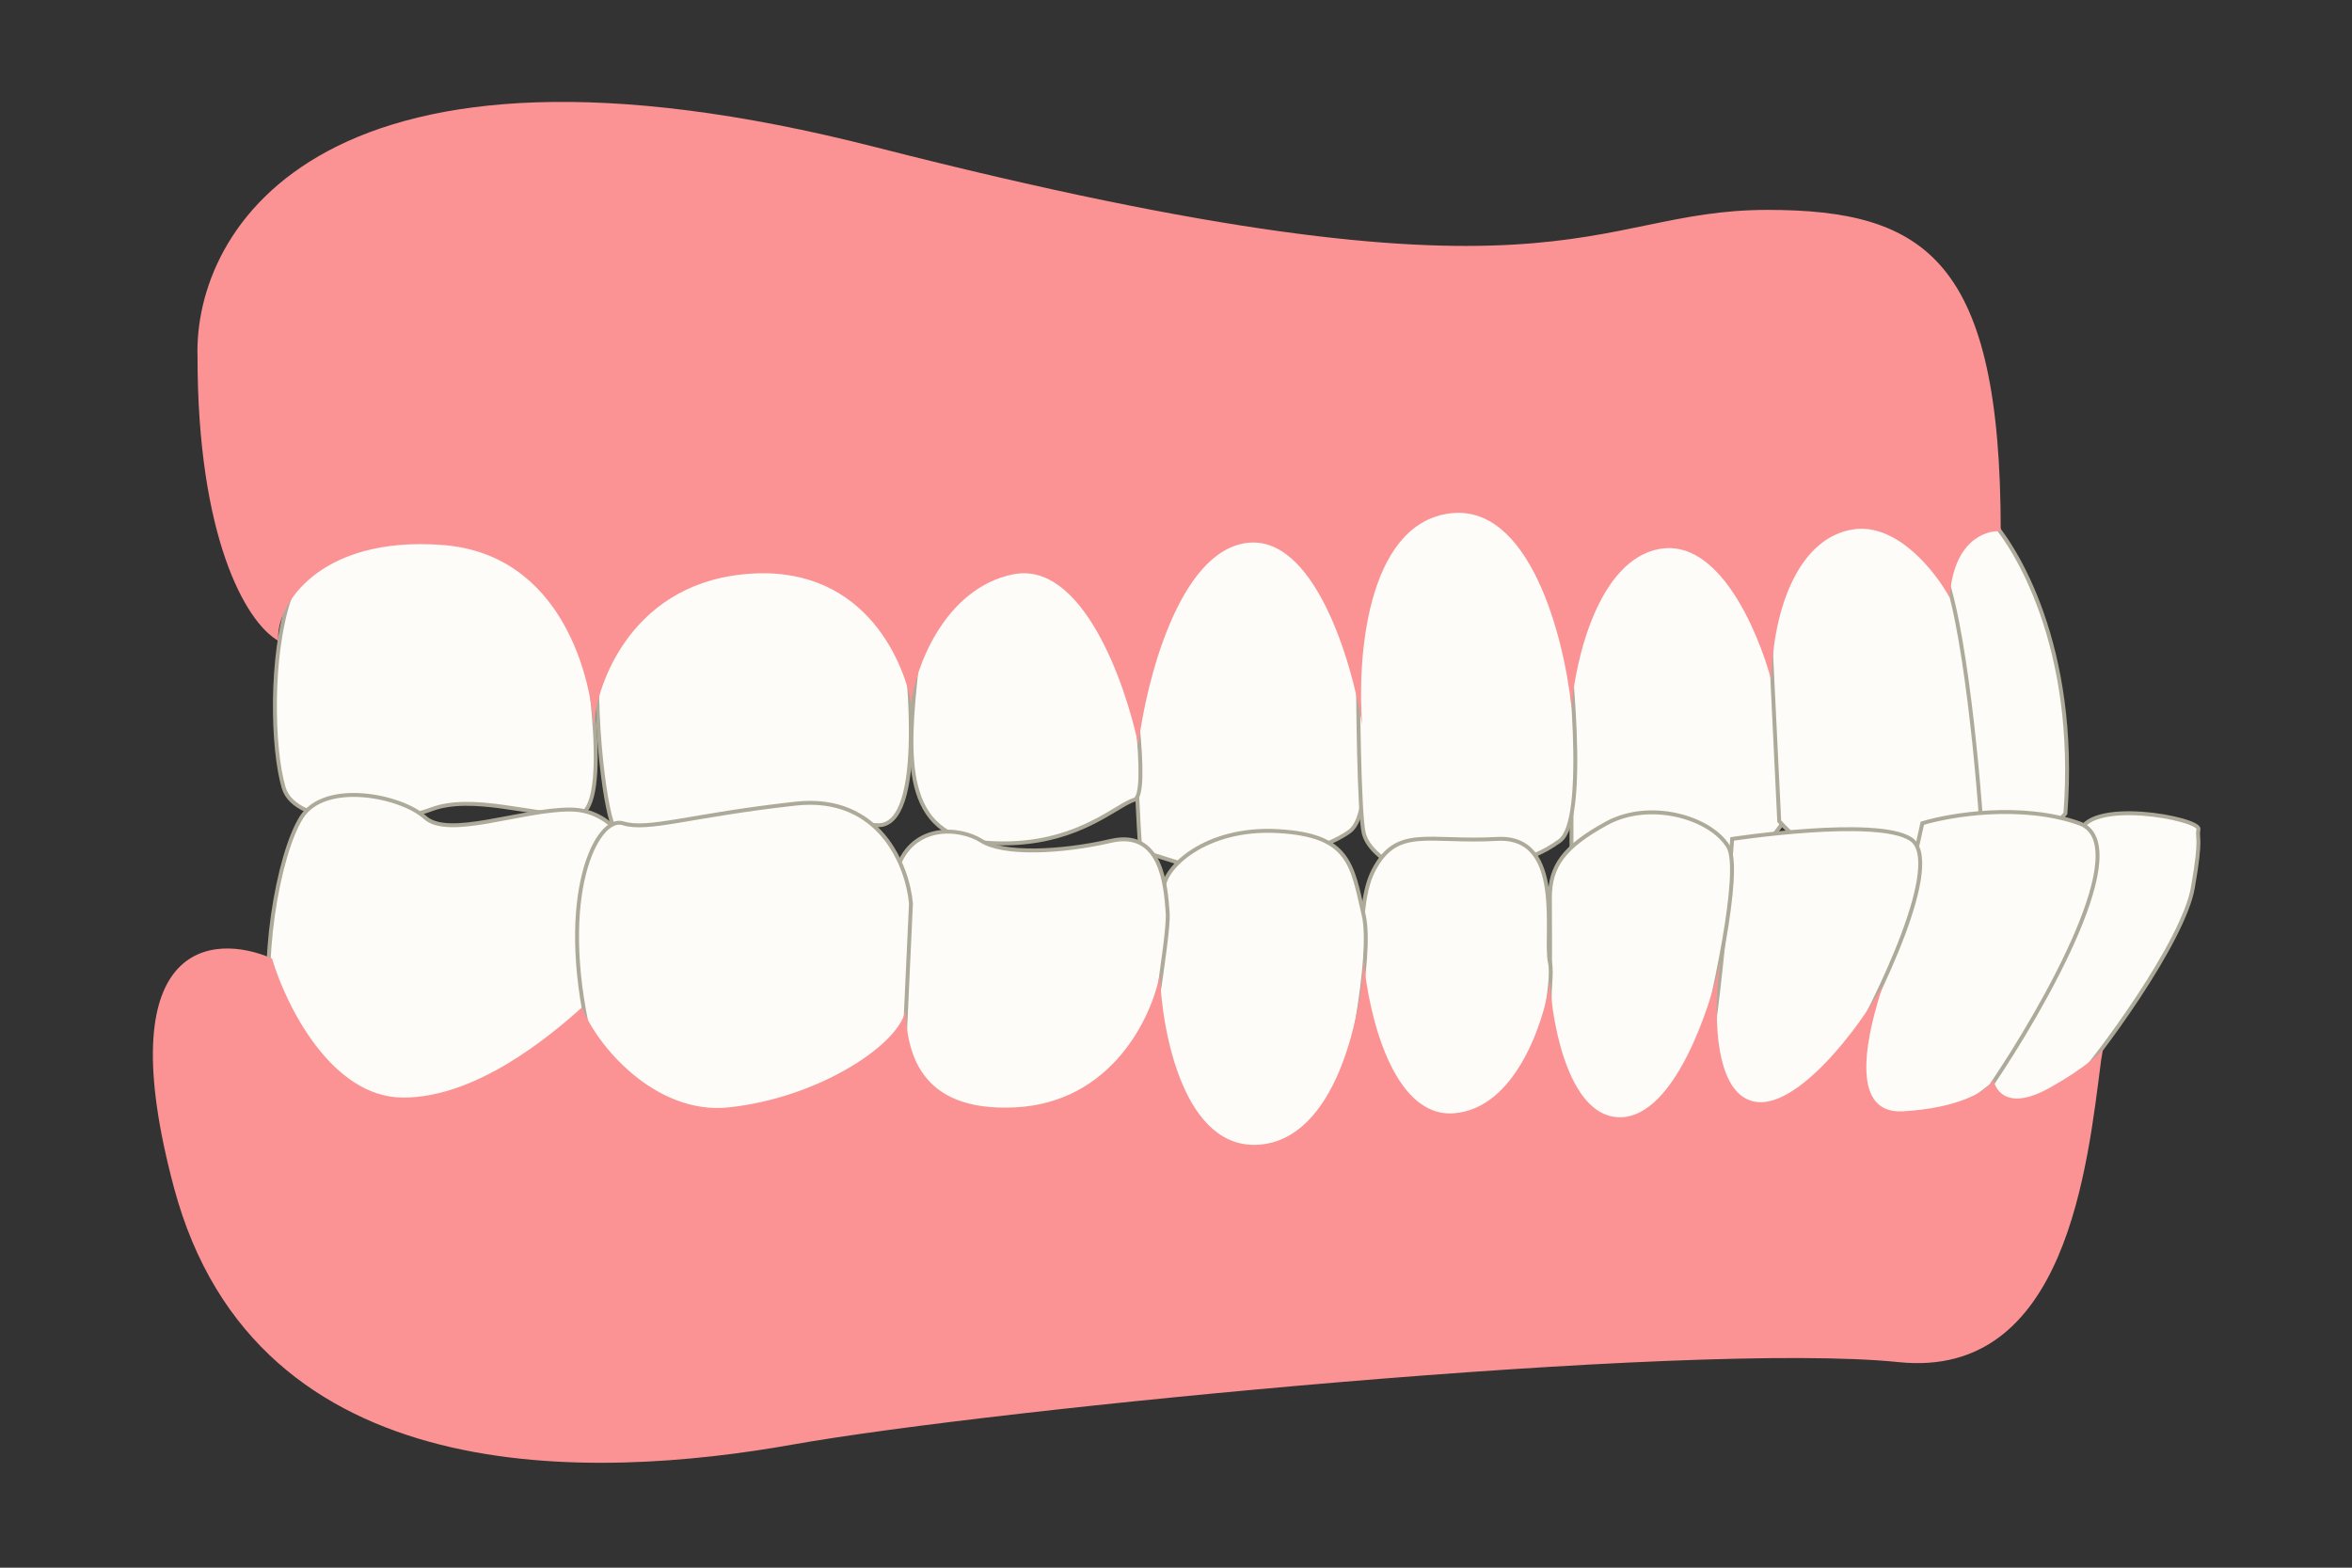
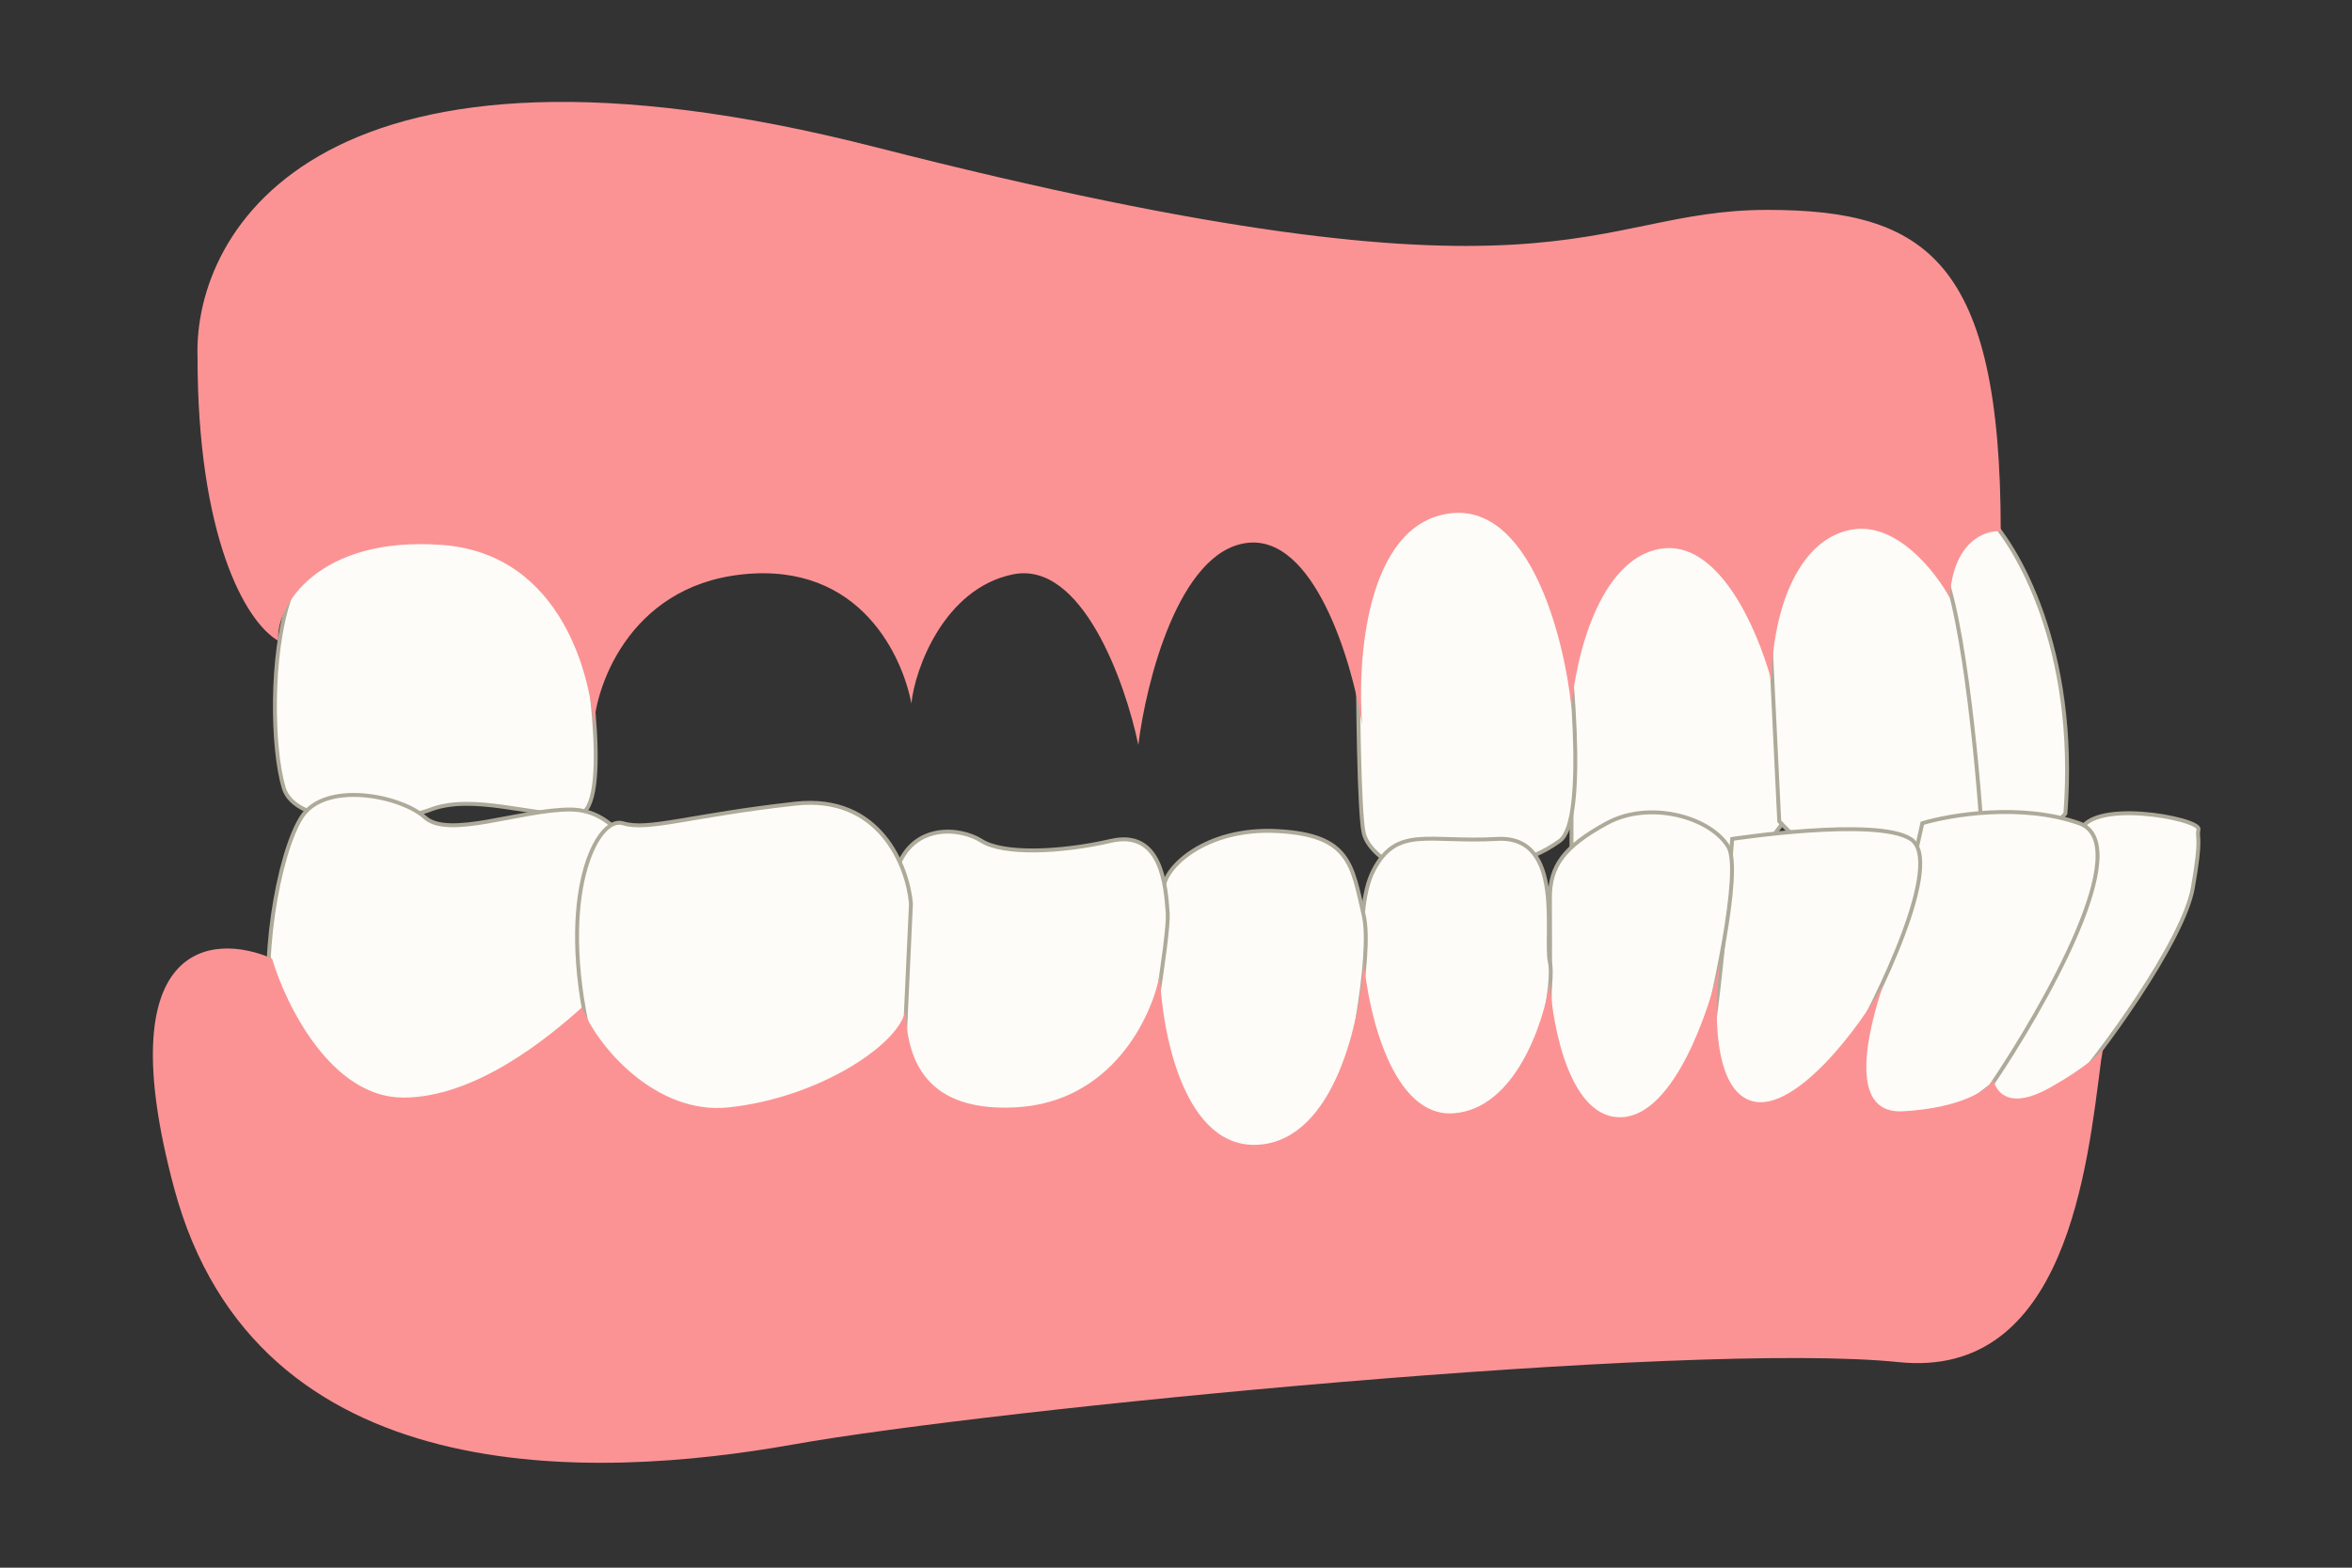
<svg xmlns="http://www.w3.org/2000/svg" width="600" height="400" viewBox="0 0 600 400" fill="none">
  <rect x="0" y="0" width="600" height="400" fill="#333333" stroke="none" />
-   <path d="M223.888 210.554C236.288 210.954 232.388 170.054 228.888 149.554L209.889 132.554C192.055 132.387 155.788 136.754 153.388 155.554C150.388 179.054 154.388 206.554 156.388 210.554C158.388 214.554 167.888 210.554 187.888 207.554C207.888 204.554 208.388 210.054 223.888 210.554Z" fill="#FDFCF8" stroke="#AEAA9A" />
-   <path d="M344.389 212.054C351.189 206.854 347.222 176.22 344.389 161.554L339.389 142.554L326.389 134.554H298.889C297.222 139.554 293.289 151.954 290.889 161.554C288.489 171.154 289.889 202.554 290.889 217.054L309.889 223.054C318.555 221.554 337.589 217.254 344.389 212.054Z" fill="#FDFCF8" stroke="#AEAA9A" />
  <path d="M452.889 176.554C452.889 166.954 446.222 149.554 442.889 142.054L430.389 135.054L403.889 144.054L400.889 166.554V221.554L441.889 227.054L454.389 210.554C453.889 203.22 452.889 186.154 452.889 176.554Z" fill="#FDFCF8" stroke="#AEAA9A" />
  <path d="M504.389 209.554C517.589 179.954 500.889 150.22 490.889 139.054L480.889 130.054L451.389 138.054C451.222 141.387 450.989 150.054 451.389 158.054C451.789 166.054 453.222 195.72 453.889 209.554C465.222 221.887 491.189 239.154 504.389 209.554Z" fill="#FDFCF8" stroke="#AEAA9A" />
  <path d="M526.889 207.554C530.089 165.554 514.556 139.054 506.389 131.054L505.389 126.554C498.556 130.387 486.489 138.754 492.889 141.554C499.289 144.354 503.889 188.054 505.389 209.554L520.889 214.554L526.889 207.554Z" fill="#FDFCF8" stroke="#AEAA9A" />
  <path d="M397.889 214.554C405.089 209.354 400.889 167.72 397.889 147.554L390.889 132.554L371.889 122.554L349.389 132.554L346.389 164.554C346.389 178.387 346.689 207.354 347.889 212.554C349.389 219.054 361.889 226.054 371.889 223.054C381.889 220.054 388.889 221.054 397.889 214.554Z" fill="#FDFCF8" stroke="#AEAA9A" />
-   <path d="M289.389 204.054C293.389 202.854 288.722 170.554 285.889 154.554L268.389 136.054H233.889C234.722 139.72 235.889 151.654 233.889 170.054C231.389 193.054 229.889 213.554 251.889 215.054C273.889 216.554 284.389 205.554 289.389 204.054Z" fill="#FDFCF8" stroke="#AEAA9A" />
  <path d="M146.889 208.054C156.089 208.054 150.722 170.054 146.889 151.054L131.889 138.054L93.889 133.054C88.889 134.72 77.889 140.954 73.889 152.554C68.889 167.054 69.389 191.054 72.389 201.054C75.389 211.054 99.389 210.554 109.889 206.554C120.389 202.554 135.389 208.054 146.889 208.054Z" fill="#FDFCF8" stroke="#AEAA9A" />
  <path d="M50.389 91.054C49.389 58.22 82.589 1.554 223.389 37.554C399.389 82.554 404.529 53.554 450.889 53.554C491.389 53.554 510.389 66.554 510.389 135.554C506.389 135.22 498.189 138.154 497.389 152.554C493.889 146.054 484.089 133.454 472.889 135.054C459.222 137.006 452.226 154.682 451.901 173.662C448.258 160.259 438.262 137.384 423.389 140.054C407.789 142.854 401.889 168.22 400.889 180.554C399.055 162.72 390.189 127.854 369.389 131.054C348.589 134.254 346.167 168.167 347.5 185C344.833 168.333 335.089 136.154 317.889 138.554C300.689 140.954 292.389 173.887 290.389 190.054C287.055 174.054 275.989 142.954 258.389 146.554C240.789 150.154 233.333 170.833 232.5 179.5C230.333 168 219.789 143.354 189.389 146.554C159.878 149.66 151.487 176.526 151.478 186.176C151.489 186.461 151.496 186.736 151.5 187C151.485 186.742 151.478 186.466 151.478 186.176C151.011 173.818 143.775 141.399 112.889 139.054C81.289 136.654 70.167 154.667 71 163.5C62.5 158.667 50.389 136.654 50.389 91.054Z" fill="#FB9394" />
  <path d="M168.389 231.554C172.389 241.154 154.722 266.554 145.389 278.054L140.889 286.554L76.889 282.054C75.889 281.387 73.089 276.754 69.889 263.554C65.889 247.054 70.889 218.054 76.889 208.554C82.889 199.054 102.389 203.054 108.389 208.554C114.389 214.054 132.889 206.554 145.389 206.554C157.889 206.554 163.389 219.554 168.389 231.554Z" fill="#FDFCF8" stroke="#AEAA9A" />
  <path d="M559.389 226.554C556.989 240.154 535.722 269.387 526.889 279.054L508.889 293.054L505.389 279.054C505.889 278.054 509.289 272.354 518.889 257.554C528.489 242.754 528.662 222.887 530.329 213.054C531.996 203.22 561.329 208.887 560.829 211.554C560.329 214.22 561.789 212.954 559.389 226.554Z" fill="#FDFCF8" stroke="#AEAA9A" />
  <path d="M530.389 210.054C545.189 215.254 521.555 256.887 507.889 277.054L492.389 289.054L470.889 285.054C469.389 282.387 467.889 274.554 473.889 264.554C479.889 254.554 487.389 224.054 490.389 210.054C497.555 207.887 515.589 204.854 530.389 210.054Z" fill="#FDFCF8" stroke="#AEAA9A" />
  <path d="M487.388 214.054C496.188 219.654 479.388 254.387 469.888 271.054L467.888 284.554C455.222 283.887 430.788 280.954 434.388 274.554C437.988 268.154 441.888 214.054 441.888 214.054C441.888 214.054 478.588 208.454 487.388 214.054Z" fill="#FDFCF8" stroke="#AEAA9A" />
  <path d="M440.888 216.054C444.488 222.054 437.055 255.554 432.888 271.554L430.889 291.554L409.888 288.054C403.555 284.554 391.388 277.554 393.388 277.554C395.888 277.554 395.388 237.054 395.388 229.054C395.388 221.054 398.888 216.054 409.888 210.054C420.888 204.054 436.388 208.554 440.888 216.054Z" fill="#FDFCF8" stroke="#AEAA9A" />
  <path d="M395.389 245.554C396.589 250.754 392.555 268.72 389.888 276.554V293.554H358.389C355.055 287.22 348.488 273.154 348.888 267.554C349.388 260.554 344.388 233.554 350.388 222.054C356.388 210.554 364.388 215.054 381.888 214.054C399.388 213.054 393.889 239.054 395.389 245.554Z" fill="#FDFCF8" stroke="#AEAA9A" />
  <path d="M347.889 233.554C350.289 243.954 343.889 274.554 340.389 288.554V302.554H308.389C302.389 291.387 290.889 268.954 292.889 268.554C295.389 268.054 296.889 231.554 296.889 226.554C296.889 221.554 307.389 211.054 325.889 212.054C344.389 213.054 344.889 220.554 347.889 233.554Z" fill="#FDFCF8" stroke="#AEAA9A" />
  <path d="M297.889 233.054C298.289 238.654 292.389 273.72 289.389 290.554H241.389L226.889 276.054C226.222 261.72 225.689 230.754 228.889 221.554C232.889 210.054 244.889 211.054 250.389 214.554C255.889 218.054 270.389 217.554 283.389 214.554C296.354 211.562 297.383 225.976 297.884 232.997L297.889 233.054Z" fill="#FDFCF8" stroke="#AEAA9A" />
  <path d="M202.889 205.054C224.489 202.654 231.556 221.054 232.389 230.554L229.889 284.554L184.389 302.554C175.889 302.054 157.189 293.754 150.389 264.554C141.889 228.054 152.389 208.054 158.889 210.054C165.389 212.054 175.889 208.054 202.889 205.054Z" fill="#FDFCF8" stroke="#AEAA9A" />
  <path d="M536 270.5C532.5 297.5 527.189 351.954 484.389 347.554C430.889 342.054 252.889 359.554 202.389 368.554C151.889 377.554 65.389 381.554 44.389 303.054C27.589 240.254 54.055 237.887 69.389 244.554C72.889 256.387 84.489 280.054 102.889 280.054C121.289 280.054 139.833 264.833 148.5 257C152 266.5 167.089 284.554 185.889 282.554C209.389 280.054 230 266 231 257.5C231.333 267.833 234.089 283.754 258.889 282.554C283.689 281.354 293.889 259.387 295.889 248.554C296.389 263.72 302.189 293.654 321.389 292.054C340.589 290.454 347.055 260.054 347.889 245.054C349.055 258.554 355.289 285.254 370.889 284.054C386.489 282.854 393.722 261.22 395.389 250.554C396.055 262.387 400.689 285.854 413.889 285.054C427.089 284.254 436.055 258.054 438.889 245.054C437.222 256.054 436.589 278.654 447.389 281.054C458.189 283.454 474.5 262.167 480.5 251C476.667 262.333 470.989 284.354 485.389 283.554C499.789 282.754 507 278.333 508.5 275.5C509.333 279 512.889 283.154 522.889 277.554C532.23 272.323 536.142 268.383 536.481 267.615L536.5 267.5C536.511 267.522 536.505 267.56 536.481 267.615L536 270.5Z" fill="#FB9394" />
</svg>